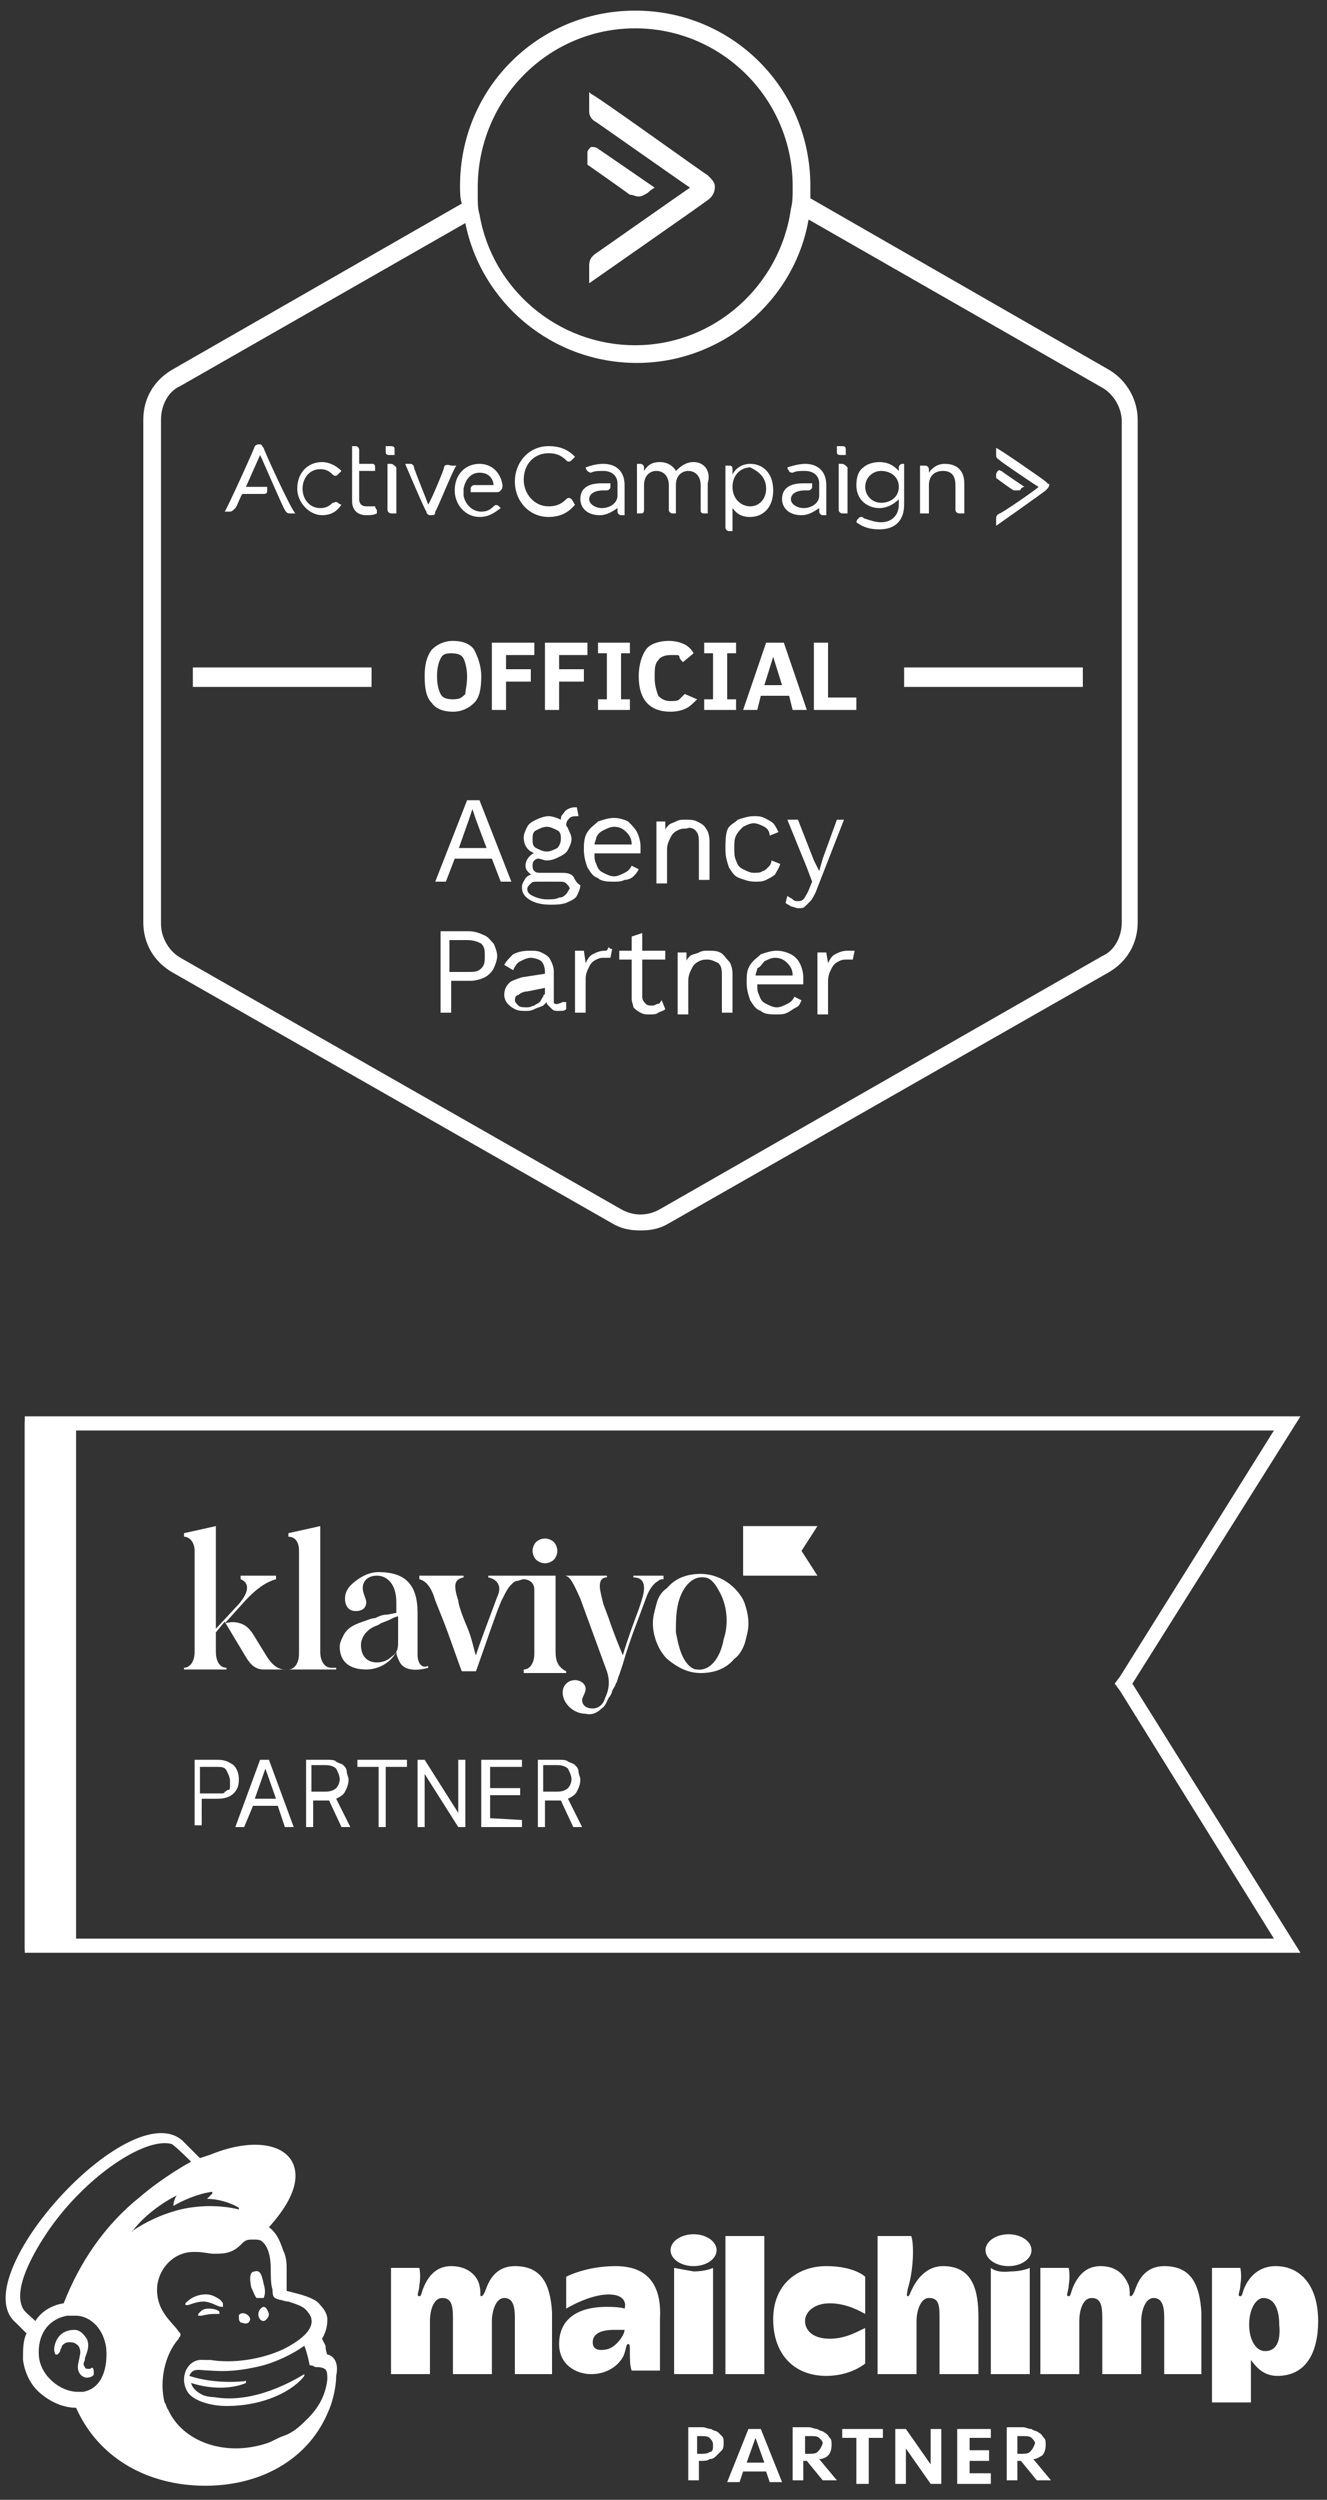
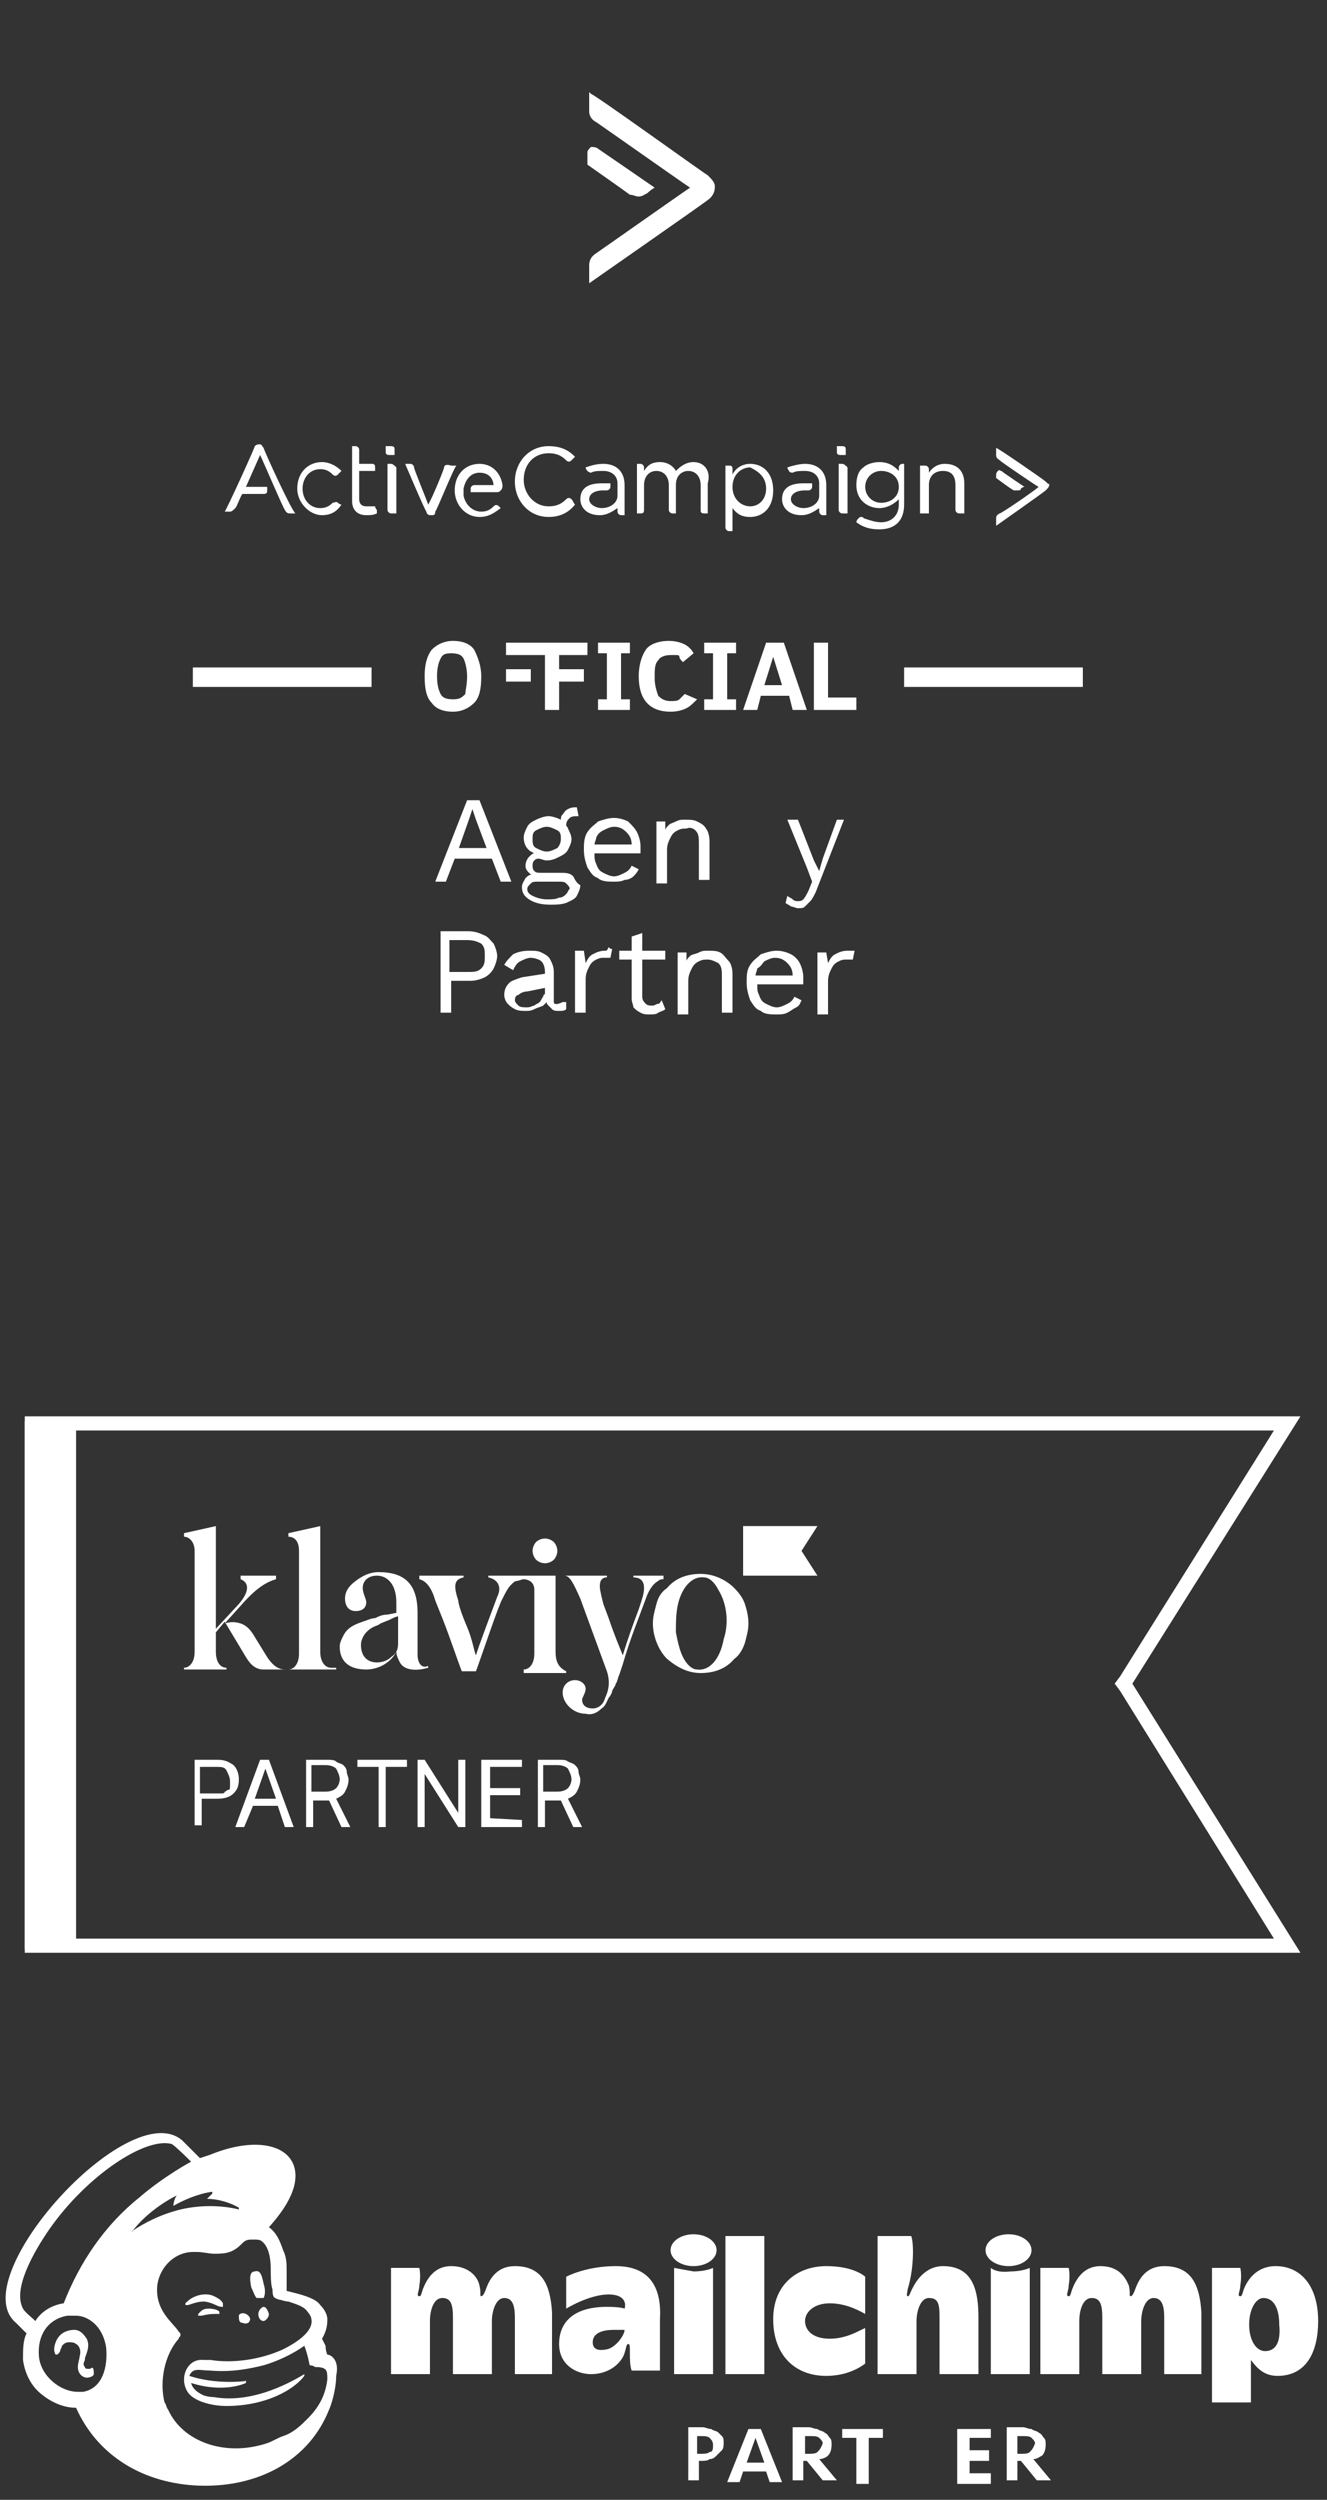
<svg xmlns="http://www.w3.org/2000/svg" version="1.1" id="Lag_1" x="0px" y="0px" viewBox="0 0 75 141.2" style="enable-background:new 0 0 75 141.2;" xml:space="preserve">
  <rect x="0" y="0" width="75" height="141.2" fill="#333333" stroke="none" />
  <style type="text/css">
	.st0{fill:#FFFFFF;}
</style>
  <g>
    <path class="st0" d="M14.5,129.8c0.1,0,0.3,0,0.4,0c0.1-0.2,0.1-0.5,0-0.8c-0.1-0.5-0.2-0.8-0.5-0.7c-0.3,0-0.3,0.4-0.2,0.9   C14.3,129.4,14.4,129.7,14.5,129.8z" />
    <path class="st0" d="M12.2,130.2c0.2,0.1,0.3,0.1,0.4,0.1c0,0,0-0.1,0-0.2c-0.1-0.2-0.3-0.3-0.5-0.4c-0.4-0.2-1-0.1-1.4,0.2   c-0.1,0.1-0.3,0.2-0.2,0.3c0,0,0,0,0.1,0c0.1,0,0.5-0.2,0.9-0.2C11.7,130,12,130.1,12.2,130.2z" />
    <path class="st0" d="M11.8,130.4c-0.3,0-0.4,0.1-0.5,0.2c-0.1,0.1-0.1,0.1-0.1,0.2l0,0l0,0c0.1,0,0.2,0,0.2,0   c0.4-0.1,0.6-0.1,0.8-0.1c0.1,0,0.2,0,0.2,0c0,0,0,0,0-0.1C12.4,130.5,12.1,130.4,11.8,130.4z" />
    <path class="st0" d="M13.7,131.2c0.2,0.1,0.4,0,0.4-0.1c0.1-0.1,0-0.3-0.2-0.4c-0.2-0.1-0.4,0-0.4,0.1   C13.5,131,13.5,131.2,13.7,131.2z" />
    <path class="st0" d="M14.9,130.3c-0.1,0-0.3,0.2-0.3,0.4c0,0.2,0.1,0.4,0.3,0.4c0.1,0,0.3-0.2,0.3-0.4   C15.1,130.4,15,130.3,14.9,130.3z" />
    <path class="st0" d="M5.1,133.8c0,0-0.1,0-0.1,0c-0.1,0-0.2,0-0.2-0.1c-0.1-0.1-0.1-0.2,0-0.4l0-0.1c0.1-0.3,0.3-0.7,0.1-1.1   c-0.2-0.3-0.4-0.5-0.7-0.5c-0.3,0-0.6,0.1-0.8,0.3c-0.3,0.3-0.4,0.8-0.3,1c0,0.1,0.1,0.1,0.1,0.1c0,0,0.1,0,0.2-0.2l0,0   c0-0.1,0.1-0.2,0.1-0.3c0.1-0.1,0.2-0.2,0.4-0.2c0.1,0,0.3,0,0.4,0.1c0.2,0.1,0.3,0.4,0.2,0.7c0,0.1-0.1,0.4-0.1,0.6   c0,0.4,0.3,0.6,0.5,0.6c0.2,0,0.4-0.1,0.4-0.2c0,0,0-0.1,0-0.1C5.3,133.7,5.2,133.7,5.1,133.8z" />
    <path class="st0" d="M18.5,133c0,0-0.1-0.2-0.1-0.5l-0.2-0.4c0.3-0.5,0.3-0.9,0.3-1.1c0-0.3-0.2-0.6-0.4-0.8   c-0.2-0.3-0.7-0.5-1.5-0.7l-0.4-0.1c0,0,0-0.9,0-1.2c0-0.3,0-0.7-0.2-1.1c-0.2-0.6-0.4-1-0.8-1.3c0.9-1,1.5-2,1.5-2.9   c0-1.7-2.1-2.3-4.8-1.2l-0.6,0.2c0,0-1-1-1-1c-3-2.6-12.4,7.8-9.4,10.3l0.6,0.6c-0.2,0.4-0.2,0.9-0.2,1.5c0.1,0.7,0.4,1.4,1,1.9   c0.6,0.5,1.3,0.8,2,0.8c1.2,2.7,3.8,4.3,7,4.4c3.4,0.1,6.2-1.5,7.3-4.3c0.1-0.2,0.4-1.1,0.4-1.9C19.2,133.3,18.7,133,18.5,133z    M4.7,135.1c-0.1,0-0.2,0-0.3,0c-1,0-2.1-0.9-2.2-2c-0.1-1.2,0.5-2.1,1.6-2.3c0.1,0,0.3,0,0.5,0c0.6,0,1.5,0.5,1.7,1.8   C6.1,133.7,5.8,134.9,4.7,135.1z M3.6,130.1c-0.7,0.1-1.3,0.5-1.6,1c-0.2-0.2-0.6-0.5-0.7-0.7c-0.6-1.1,0.6-3.2,1.5-4.5   c2.1-3,5.4-5.2,6.9-4.8c0.2,0.1,1.1,1,1.1,1s-1.5,0.8-2.9,2C5.9,125.7,4.5,127.8,3.6,130.1z M7.5,126c0.7-0.9,1.7-1.6,2.5-2   c0,0,0.1,0,0,0c-0.1,0.1-0.2,0.4-0.2,0.6c0,0,0,0,0,0c0.5-0.3,1.4-0.7,2.2-0.8c0,0,0,0,0,0.1c-0.1,0.1-0.2,0.2-0.3,0.3c0,0,0,0,0,0   c0.6,0,1.3,0.2,1.8,0.5c0,0,0,0.1,0,0.1c-0.8-0.2-2-0.3-3.3,0C9,125.1,8.1,125.6,7.5,126C7.5,126.1,7.4,126,7.5,126z M18.5,134.4   c-0.1,0.9-0.5,1.6-1.1,2.2c-0.4,0.4-0.8,0.8-1.4,1c-0.3,0.1-0.6,0.3-0.9,0.4c-2.4,0.8-4.8-0.1-5.6-1.9c-0.1-0.1-0.1-0.3-0.2-0.4   c-0.3-1.2,0-2.7,0.8-3.6c0-0.1,0.1-0.1,0.1-0.2c0-0.1,0-0.1-0.1-0.2c-0.3-0.5-1.4-1.2-1.2-2.7c0.2-1.1,1.1-1.8,2-1.8l0.2,0   c0.4,0,0.7,0.1,1,0.1c0.5,0,1,0,1.5-0.5c0.2-0.2,0.3-0.3,0.6-0.3c0,0,0.1,0,0.2,0c0.1,0,0.3,0,0.4,0.1c0.4,0.3,0.5,1,0.5,1.5   c0,0.3,0,1,0.1,1.2c0,0.5,0.1,0.5,0.4,0.6c0.1,0,0.3,0.1,0.5,0.1c0.6,0.2,0.9,0.3,1.1,0.6c0.1,0.1,0.2,0.3,0.2,0.4   c0.1,0.5-0.4,1.1-1.6,1.7c-1.3,0.6-2.9,0.8-4.1,0.6l-0.4,0c-0.9-0.1-1.4,1-0.9,1.8c0.3,0.5,1.3,0.8,2.2,0.8c2.2,0,3.8-0.9,4.4-1.7   l0-0.1c0,0,0-0.1,0,0c-0.5,0.3-2.8,1.7-5.1,1.3c0,0-0.3,0-0.6-0.1c-0.2-0.1-0.6-0.3-0.7-0.7c1.9,0.6,3.1,0,3.1,0c0,0,0,0,0-0.1   s0,0-0.1,0c0,0-1.6,0.2-3.1-0.3c0.2-0.5,0.6-0.3,1.2-0.3c1.2,0.1,2.2-0.1,3-0.3c0.7-0.2,1.6-0.6,2.3-1.1c0.2,0.5,0.3,1.1,0.3,1.1   s0.2,0,0.3,0.1C18.5,133.7,18.5,133.9,18.5,134.4z" />
    <path class="st0" d="M72.1,128c-1.1,0-1.6,0.8-1.8,1.3c-0.1,0.3-0.1,0.4-0.2,0.4c-0.2,0,0-0.3,0-0.6c0.1-0.6,0-1,0-1h-1.6v7.6h2.2   v-2.4c0.3,0.4,0.7,0.9,1.5,0.9c1.6,0,2.3-1.3,2.3-3.1C74.5,129.1,73.5,128,72.1,128z M71.5,132.8c-0.5,0-0.9-0.6-0.9-1.5   c0-0.9,0.4-1.5,0.8-1.5c0.6,0,0.9,0.6,0.9,1.5C72.4,132.3,72.1,132.8,71.5,132.8z" />
    <path class="st0" d="M56,128.1v6h2.2v-6c0,0-0.4,0.2-1.1,0.2C56.3,128.4,56,128.1,56,128.1z" />
    <rect x="41" y="126.3" class="st0" width="2.2" height="7.8" />
    <path class="st0" d="M51.8,131.1c0-0.5,0.2-1.3,0.7-1.3c0.5,0,0.6,0.3,0.6,1v3.3h2.2v-3.2c0-1.5-0.3-2.9-2-2.9   c-1.2,0-1.7,1.2-1.8,1.4s-0.1,0.3-0.2,0.3c-0.1,0,0-0.3,0-0.4c0.1-0.3,0.3-1.1,0.3-2.1c0-0.7-0.1-0.9-0.1-0.9h-1.9v7.8h2.2   L51.8,131.1L51.8,131.1z" />
    <path class="st0" d="M48.9,133.5v-2c-0.3,0.1-1,0.6-2,0.6c-1,0-1.4-0.5-1.4-1c0-0.5,0.5-1,1.4-1c1,0,1.8,0.5,2,0.6v-2.1   c0,0-0.6-0.6-2.2-0.6c-1.6,0-3,1-3,3s1.2,3.2,3,3.2C48.1,134.2,48.9,133.5,48.9,133.5z" />
    <path class="st0" d="M29.1,128c-1,0-1.4,0.7-1.6,1.2c-0.1,0.3-0.2,0.5-0.3,0.5c-0.1,0,0-0.2-0.1-0.6c-0.1-0.5-0.6-1.1-1.6-1.1   c-1,0-1.4,0.8-1.6,1.3c-0.1,0.3-0.1,0.4-0.2,0.4c-0.2,0,0-0.3,0-0.6c0.1-0.6,0-1,0-1h-1.6v6h2.2v-3c0-0.6,0.2-1.3,0.7-1.3   c0.5,0,0.6,0.4,0.6,1.1v3.2h2.2v-3c0-0.5,0.2-1.3,0.7-1.3c0.5,0,0.6,0.5,0.6,1.1v3.2h2.1v-3.5C31.1,129,30.6,128,29.1,128z" />
    <path class="st0" d="M34.8,128c-1.7,0-2.8,0.6-2.8,0.6v1.8c0,0,1.3-0.8,2.4-0.8c0.9,0,1,0.5,0.9,0.8c0,0-0.2-0.1-1-0.1   c-1.8,0-2.7,0.8-2.7,2.1c0,1.2,1,1.7,1.8,1.7c1.2,0,1.8-0.8,1.9-1.2c0.1-0.3,0.1-0.5,0.2-0.5c0.1,0,0.1,0.1,0.1,0.4   c0,0.5,0,0.8,0.1,1.1h1.6v-2.9C37.4,129.3,36.8,128,34.8,128z M34.3,132.7c-0.5,0.1-0.8,0-0.8-0.4c0-0.5,0.5-0.7,1.2-0.7   c0.3,0,0.6,0,0.6,0C35.3,131.9,34.8,132.6,34.3,132.7z" />
    <path class="st0" d="M65.8,128c-1,0-1.4,0.7-1.6,1.2c-0.1,0.3-0.2,0.5-0.3,0.5c-0.1,0,0-0.2-0.1-0.6c-0.2-0.5-0.6-1.1-1.6-1.1   s-1.4,0.8-1.6,1.3c-0.1,0.3-0.1,0.4-0.2,0.4c-0.2,0,0-0.3,0-0.6c0.1-0.6,0-1,0-1h-1.6v6H61v-3c0-0.6,0.2-1.3,0.7-1.3   c0.5,0,0.6,0.4,0.6,1.1v3.2h2.2v-3c0-0.5,0.2-1.3,0.7-1.3c0.5,0,0.6,0.5,0.6,1.1v3.2h2.1v-3.5C67.8,129,67.3,128,65.8,128z" />
    <ellipse class="st0" cx="57" cy="127.1" rx="1.3" ry="0.9" />
    <path class="st0" d="M40.3,128.1c0,0-0.4,0.2-1.1,0.2l-1.1-0.2v6h2.2V128.1z" />
    <ellipse class="st0" cx="39.2" cy="127.1" rx="1.3" ry="0.9" />
    <path class="st0" d="M40.6,137.4c-0.1-0.1-0.3-0.1-0.4-0.2c-0.2,0-0.3-0.1-0.5-0.1h-0.8v3h0.6v-1.1h0.1c0.2,0,0.4,0,0.5-0.1   c0.2,0,0.3-0.1,0.4-0.2c0.1-0.1,0.2-0.2,0.3-0.3c0.1-0.1,0.1-0.3,0.1-0.4c0-0.2,0-0.3-0.1-0.4C40.8,137.6,40.7,137.5,40.6,137.4z    M40.1,138.5c-0.1,0.1-0.3,0.1-0.5,0.1h-0.2v-1h0.2c0.2,0,0.4,0,0.5,0.1c0.1,0.1,0.2,0.2,0.2,0.4C40.3,138.3,40.3,138.5,40.1,138.5   z" />
    <path class="st0" d="M42.3,137.2l-1.2,3h0.7l0.2-0.6h1.3l0.2,0.6h0.7l-1.2-3H42.3z M42.2,139.1l0.5-1.4l0.5,1.4H42.2z" />
    <path class="st0" d="M46.8,138.7c0.1-0.1,0.2-0.3,0.2-0.6c0-0.2,0-0.3-0.1-0.4c-0.1-0.1-0.1-0.2-0.3-0.3c-0.1-0.1-0.3-0.1-0.4-0.2   c-0.2,0-0.3-0.1-0.5-0.1h-0.9v3h0.6v-1.1h0.2l0.9,1.1h0.8l-1-1.2C46.5,138.9,46.7,138.8,46.8,138.7z M46.2,138.5   c-0.1,0.1-0.3,0.1-0.5,0.1h-0.2v-1h0.3c0.2,0,0.4,0,0.5,0.1c0.1,0.1,0.2,0.2,0.2,0.3C46.4,138.3,46.3,138.4,46.2,138.5z" />
    <polygon class="st0" points="47.6,137.7 48.4,137.7 48.4,140.3 49.1,140.3 49.1,137.7 49.9,137.7 49.9,137.2 47.6,137.2  " />
-     <polygon class="st0" points="52.6,139.2 51.2,137.2 50.6,137.2 50.6,140.3 51.2,140.3 51.2,138.3 52.6,140.3 53.2,140.3    53.2,137.2 52.6,137.2  " />
    <polygon class="st0" points="54.8,139 55.9,139 55.9,138.4 54.8,138.4 54.8,137.7 56,137.7 56,137.2 54.1,137.2 54.1,140.3    56,140.3 56,139.7 54.8,139.7  " />
    <path class="st0" d="M58.9,138.7c0.1-0.1,0.2-0.3,0.2-0.6c0-0.2,0-0.3-0.1-0.4c-0.1-0.1-0.1-0.2-0.3-0.3c-0.1-0.1-0.3-0.1-0.4-0.2   c-0.2,0-0.3-0.1-0.5-0.1h-0.9v3h0.6v-1.1h0.2l0.9,1.1h0.8l-1-1.2C58.6,138.9,58.7,138.8,58.9,138.7z M58.2,138.5   c-0.1,0.1-0.3,0.1-0.5,0.1h-0.2v-1h0.3c0.2,0,0.4,0,0.5,0.1c0.1,0.1,0.2,0.2,0.2,0.3C58.4,138.3,58.3,138.4,58.2,138.5z" />
  </g>
  <g>
    <g id="white_00000034787988009878706100000003766699761807091898_">
      <g id="white_00000078729050780312513640000008269956923972414911_">
        <path class="st0" d="M47.6,25.2h-0.3v0.3c0,0.1,0,0.2,0.2,0.2h0.3v-0.3C47.8,25.3,47.8,25.2,47.6,25.2z" />
        <path class="st0" d="M47.6,26.2h-0.2v2.6c0,0.1,0.1,0.2,0.2,0.2l0,0h0.3v-2.6C47.8,26.3,47.7,26.2,47.6,26.2z" />
        <path class="st0" d="M32.3,28.2c-0.1-0.1-0.2-0.1-0.3,0c-0.3,0.3-0.6,0.4-1,0.4c-0.8,0-1.4-0.7-1.4-1.5c0-0.9,0.6-1.5,1.4-1.5     c0.4,0,0.7,0.1,1,0.4c0.1,0.1,0.2,0.1,0.3,0c0.1-0.1,0.2-0.2,0.2-0.2l0,0l0,0c-0.3-0.3-0.7-0.6-1.5-0.6c-1.1,0-1.9,0.9-1.9,2     s0.8,2,1.9,2c0.6,0,1.1-0.2,1.5-0.7v0v0C32.4,28.4,32.4,28.3,32.3,28.2z" />
        <path class="st0" d="M39.2,26.1c-0.4,0-0.7,0.2-1,0.5c-0.1-0.2-0.4-0.5-0.9-0.5c-0.5,0-0.7,0.2-0.9,0.5v-0.2     c0-0.1-0.1-0.2-0.2-0.2H36V29h0.2c0.1,0,0.2,0,0.2-0.2v-1.4c0-0.5,0.3-0.8,0.7-0.8c0.4,0,0.7,0.3,0.7,0.8v1.4     c0,0.1,0.1,0.2,0.2,0.2h0.2v-1.6c0-0.6,0.4-0.8,0.7-0.8c0.4,0,0.7,0.3,0.7,0.8v1.4c0,0.1,0,0.2,0.2,0.2h0.2v-1.7     C40.2,26.6,39.8,26.1,39.2,26.1z" />
        <path class="st0" d="M42.4,26.2c-0.4,0-0.8,0.2-1,0.6v-0.3c0-0.2-0.1-0.2-0.2-0.2h-0.2v3.5c0,0.1,0.1,0.2,0.2,0.2h0.2v-1.3     c0.3,0.4,0.6,0.5,1,0.5c0.7,0,1.3-0.5,1.3-1.5S43.1,26.2,42.4,26.2z M43.3,27.6c0,0.6-0.4,1-0.9,1c-0.5,0-1-0.4-1-1.1     c0-0.7,0.5-1.1,1-1.1C42.8,26.6,43.3,26.9,43.3,27.6z" />
        <path class="st0" d="M50.8,26.4v0.2c-0.2-0.2-0.5-0.5-1.1-0.5c-0.3,0-0.7,0.1-0.9,0.3c-0.3,0.2-0.4,0.6-0.4,1     c0,0.9,0.7,1.3,1.3,1.3c0.4,0,0.8-0.2,1.1-0.5v0.3c0,0.6-0.4,1-1,1c-0.3,0-0.6-0.1-0.9-0.2c-0.1,0-0.1-0.1-0.2-0.1     c-0.1,0-0.1,0-0.2,0.1c-0.1,0.1-0.1,0.2-0.1,0.2v0h0c0.4,0.3,0.8,0.4,1.3,0.4c0.9,0,1.4-0.5,1.4-1.4v-2.3H51     C50.9,26.2,50.8,26.3,50.8,26.4z M50.8,27.5c0,0.6-0.5,0.9-1,0.9c-0.5,0-0.9-0.4-0.9-0.9c0-0.5,0.4-0.9,0.9-0.9     C50.3,26.6,50.8,26.9,50.8,27.5z" />
        <path class="st0" d="M53.4,26.2c-0.4,0-0.7,0.2-0.9,0.5v-0.2c0-0.1-0.1-0.2-0.2-0.2H52V29h0.5v-1.6c0-0.5,0.3-0.8,0.8-0.8     s0.7,0.3,0.7,0.8v1.4c0,0.1,0.1,0.2,0.2,0.2h0.3v-1.7C54.5,26.6,54.1,26.2,53.4,26.2z" />
        <path class="st0" d="M45.5,26.2c-0.3,0-0.7,0.1-1,0.2h0v0c0,0,0,0.1,0.1,0.2c0,0.1,0.2,0.1,0.2,0.1c0.2-0.1,0.4-0.1,0.7-0.1     c0.5,0,0.8,0.3,0.8,0.7v0.7c0,0.4-0.4,0.7-0.9,0.7c-0.3,0-0.7-0.2-0.7-0.5c0-0.3,0.3-0.5,0.8-0.5h0.2c0.1,0,0.2-0.1,0.2-0.2v-0.2     h-0.5c-0.8,0-1.2,0.3-1.2,0.9c0,0.4,0.3,0.9,1.1,0.9c0.4,0,0.7-0.2,1-0.4v0.2c0,0.1,0.1,0.2,0.2,0.2h0.2v-1.7     C46.7,26.6,46.2,26.2,45.5,26.2z" />
        <path class="st0" d="M34.1,26.2c-0.4,0-0.7,0.1-1,0.2l0,0v0c0,0,0,0.1,0.1,0.2s0.2,0.1,0.2,0.1c0.2-0.1,0.4-0.1,0.7-0.1     c0.5,0,0.8,0.3,0.8,0.7V28c0,0.4-0.4,0.7-0.9,0.7c-0.3,0-0.7-0.2-0.7-0.5c0-0.3,0.3-0.5,0.8-0.5h0.2c0.1,0,0.2-0.1,0.2-0.2v-0.2     H34c-0.8,0-1.2,0.3-1.2,0.9c0,0.4,0.3,0.9,1.1,0.9c0.4,0,0.7-0.2,1-0.4v0.2c0,0.1,0.1,0.2,0.2,0.2h0.2v-1.7     C35.3,26.6,34.8,26.2,34.1,26.2z" />
        <path class="st0" d="M59.1,27.2c-0.1-0.1-2.7-1.9-2.8-1.9l0,0v0.4c0,0.2,0.1,0.2,0.2,0.3h0c0.1,0.1,2,1.4,2.2,1.5     c-0.2,0.2-2.1,1.5-2.2,1.5c-0.2,0.1-0.2,0.2-0.2,0.3v0.4c0,0,2.7-1.9,2.8-2l0,0c0.1-0.1,0.2-0.2,0.2-0.3v-0.1     C59.3,27.4,59.2,27.3,59.1,27.2z" />
        <path class="st0" d="M57.5,27.7c0.1,0,0.2,0,0.2-0.1c0.1-0.1,0.2-0.1,0.2-0.1l0,0l0,0c0,0-1.2-0.8-1.3-0.9c-0.1,0-0.1-0.1-0.2,0     c0,0-0.1,0.1-0.1,0.2V27l0,0c0,0,0.8,0.6,1,0.7C57.4,27.7,57.4,27.7,57.5,27.7z" />
        <path class="st0" d="M19.1,28.4c-0.1-0.1-0.2,0-0.3,0c-0.2,0.2-0.4,0.3-0.7,0.3c-0.6,0-1-0.5-1-1.1c0-0.6,0.4-1.1,1-1.1     c0.3,0,0.5,0.1,0.7,0.3c0.1,0.1,0.2,0.1,0.3,0c0.1-0.1,0.2-0.2,0.2-0.2l0,0l0,0c-0.3-0.3-0.7-0.5-1.1-0.5c-0.8,0-1.4,0.6-1.4,1.5     c0,0.8,0.7,1.5,1.4,1.5c0.6,0,0.9-0.3,1.1-0.6h0l0,0C19.3,28.5,19.2,28.5,19.1,28.4z" />
        <path class="st0" d="M22.1,25.2h-0.3v0.3c0,0.1,0,0.2,0.2,0.2h0.3v-0.3C22.3,25.3,22.3,25.2,22.1,25.2z" />
        <path class="st0" d="M22.1,26.2h-0.2v2.6c0,0.1,0.1,0.2,0.2,0.2l0,0h0.3v-2.6C22.3,26.3,22.2,26.2,22.1,26.2z" />
        <path class="st0" d="M25.1,26.4c0,0.1-0.7,1.8-0.9,2.1c-0.1-0.3-0.8-2-0.8-2.1c0-0.1-0.1-0.2-0.2-0.2h-0.3l0,0     c0,0,1.1,2.6,1.2,2.7c0,0.1,0.1,0.2,0.2,0.2h0.1c0.1,0,0.2,0,0.2-0.2c0.1-0.1,1.1-2.6,1.2-2.6l0,0h-0.3     C25.2,26.2,25.1,26.3,25.1,26.4z" />
        <path class="st0" d="M27.9,27.4h-1.1c-0.1,0-0.2,0.1-0.2,0.2v0.2h0c0.5,0,1.1,0,1.4,0c0.2,0,0.2,0,0.3-0.1     c0.1-0.1,0.1-0.2,0.1-0.3c-0.1-0.7-0.6-1.2-1.3-1.2c-0.8,0-1.4,0.6-1.4,1.5c0,0.8,0.6,1.5,1.4,1.5c0.5,0,0.8-0.2,1.2-0.5l0,0l0,0     c0,0-0.1-0.1-0.1-0.1c-0.1-0.1-0.2-0.1-0.3,0c-0.2,0.2-0.4,0.3-0.7,0.3c-0.5,0-0.9-0.4-1-0.9c0,0,0-0.1,0-0.2c0-0.1,0-0.2,0-0.2     c0.1-0.5,0.4-0.9,0.9-0.9c0.5,0,0.8,0.3,0.8,0.8C28,27.3,28,27.4,27.9,27.4C27.9,27.4,27.9,27.4,27.9,27.4z" />
        <path class="st0" d="M14.9,25.3L14.9,25.3c-0.1-0.1-0.1-0.2-0.2-0.2h-0.1c-0.1,0-0.2,0.1-0.2,0.1c0,0.1-1.6,3.6-1.7,3.7l0,0H13     c0.1,0,0.2-0.1,0.3-0.2c0.1-0.1,0.3-0.7,0.4-0.8h1.2c0.2,0,0.2-0.1,0.2-0.2v-0.2h-1.2l0.8-1.8c0.2,0.4,1.3,3,1.4,3.1     c0.1,0.2,0.2,0.2,0.3,0.2h0.3l0,0C16.5,28.9,14.9,25.4,14.9,25.3z" />
        <path class="st0" d="M21.2,28.6c0,0-0.1,0-0.2,0c-0.1,0-0.2,0-0.3,0c-0.3,0-0.4-0.2-0.4-0.4v-1.6h0.9v-0.2c0-0.2-0.1-0.2-0.2-0.2     h-0.7v-0.8c0-0.1-0.1-0.2-0.2-0.2h-0.2v3.1c0,0.5,0.3,0.8,0.8,0.8c0.2,0,0.4,0,0.6-0.1l0,0l0,0c0,0,0-0.1,0-0.2     C21.2,28.7,21.2,28.6,21.2,28.6z" />
      </g>
    </g>
    <g>
-       <path class="st0" d="M62.7,20.9l-16.9-9.7c0-0.2,0-0.5,0-0.7c0-5.5-4.4-9.9-9.9-9.9s-9.9,4.4-9.9,9.9c0,0.3,0,0.7,0.1,1L9.7,20.9    c-1,0.6-1.6,1.6-1.6,2.8v28.4c0,1.2,0.6,2.2,1.6,2.8l24.9,14.2c0.5,0.3,1,0.4,1.6,0.4c0.6,0,1.1-0.1,1.6-0.4l24.9-14.2    c1-0.6,1.6-1.6,1.6-2.8V23.7C64.3,22.6,63.7,21.5,62.7,20.9z M35.9,1.6c4.9,0,8.9,4,8.9,8.9c0,0.1,0,0.1,0,0.2    c0,0.4,0,0.7-0.1,1.1c-0.6,4.3-4.3,7.7-8.8,7.7c-4.4,0-8.1-3.2-8.8-7.4c-0.1-0.3-0.1-0.7-0.1-1c0-0.2,0-0.3,0-0.5    C27,5.6,31,1.6,35.9,1.6z M63.4,52.1c0,0.8-0.4,1.6-1.1,1.9L37.3,68.3c-0.7,0.4-1.5,0.4-2.2,0L10.2,54.1c-0.7-0.4-1.1-1.2-1.1-1.9    V23.7c0-0.8,0.4-1.6,1.1-1.9l16.1-9.2c0.9,4.5,4.9,7.9,9.7,7.9c4.8,0,8.9-3.5,9.7-8.1l16.6,9.5c0.7,0.4,1.1,1.2,1.1,1.9L63.4,52.1    L63.4,52.1z" />
-     </g>
+       </g>
    <g>
      <rect x="10.9" y="37.7" class="st0" width="10.1" height="1.1" />
      <rect x="51.1" y="37.7" class="st0" width="10.1" height="1.1" />
      <g>
        <path class="st0" d="M27.2,38.2c0,0.7-0.1,1.2-0.4,1.5s-0.7,0.5-1.2,0.5c-0.6,0-1-0.2-1.2-0.5c-0.3-0.3-0.4-0.8-0.4-1.5     c0-0.6,0.1-1.1,0.4-1.5c0.3-0.3,0.7-0.5,1.2-0.5c0.6,0,1,0.2,1.2,0.5C27,37.1,27.2,37.6,27.2,38.2z M26.4,38.2     c0-0.4-0.1-0.8-0.2-1c-0.1-0.2-0.3-0.3-0.7-0.3S25,37,24.9,37.2c-0.1,0.2-0.2,0.5-0.2,1s0.1,0.8,0.2,1c0.1,0.2,0.3,0.3,0.7,0.3     s0.5-0.1,0.7-0.3C26.3,39,26.4,38.7,26.4,38.2z" />
-         <path class="st0" d="M28.6,37v0.8H30v0.7h-1.4v1.6h-0.8v-3.8h2.4V37L28.6,37L28.6,37z" />
+         <path class="st0" d="M28.6,37v0.8H30v0.7h-1.4v1.6v-3.8h2.4V37L28.6,37L28.6,37z" />
        <path class="st0" d="M31.6,37v0.8H33v0.7h-1.4v1.6h-0.8v-3.8h2.4V37L31.6,37L31.6,37z" />
        <path class="st0" d="M35.6,40.1h-1.8v-0.6h0.5v-2.6h-0.5v-0.6h1.8v0.6h-0.5v2.6h0.5V40.1z" />
        <path class="st0" d="M39.4,39.5c-0.2,0.2-0.4,0.4-0.6,0.5c-0.2,0.1-0.5,0.2-0.9,0.2c-1.2,0-1.8-0.7-1.8-2c0-0.7,0.2-1.2,0.4-1.5     s0.7-0.5,1.3-0.5c0.4,0,0.7,0.1,0.9,0.2c0.2,0.1,0.4,0.3,0.5,0.5l-0.6,0.5c-0.1-0.1-0.2-0.2-0.2-0.3C38.4,37,38.3,37,38.2,37     s-0.2,0-0.3,0c-0.3,0-0.6,0.1-0.7,0.3c-0.2,0.2-0.2,0.5-0.2,1c0,0.4,0.1,0.7,0.2,1c0.2,0.2,0.4,0.3,0.7,0.3c0.2,0,0.4,0,0.5-0.1     c0.1-0.1,0.2-0.2,0.3-0.3L39.4,39.5z" />
        <path class="st0" d="M41.6,40.1h-1.8v-0.6h0.5v-2.6h-0.5v-0.6h1.8v0.6h-0.5v2.6h0.5V40.1z" />
        <path class="st0" d="M42,40.1l1.3-3.8h1l1.3,3.8h-0.8l-0.2-0.8H43l-0.2,0.8H42z M43.2,38.7h1l-0.5-1.6L43.2,38.7z" />
        <path class="st0" d="M46,40.1v-3.8h0.8v3.1h1.6v0.7H46z" />
      </g>
    </g>
    <g>
      <path class="st0" d="M27.1,45.2h-0.7l-1.8,4.6h0.6l0.5-1.3h2.1l0.5,1.3h0.6L27.1,45.2z M25.9,48l0.6-1.7l0.2-0.6h0l0.2,0.6    l0.6,1.6H25.9z" />
      <path class="st0" d="M32.4,49.5c-0.2-0.2-0.4-0.2-0.8-0.2h-1c-0.2,0-0.3,0-0.4-0.1c-0.1-0.1-0.1-0.2-0.1-0.3c0-0.1,0-0.2,0.1-0.3    c0.1-0.1,0.2-0.1,0.2-0.1c0.2,0,0.3,0.1,0.5,0.1c0.3,0,0.5-0.1,0.7-0.2c0.2-0.1,0.4-0.2,0.5-0.4c0.1-0.2,0.2-0.4,0.2-0.6    c0-0.2-0.1-0.4-0.2-0.6c0-0.1-0.1-0.1-0.1-0.2c0-0.2,0.1-0.3,0.2-0.4c0.1-0.1,0.3-0.1,0.5-0.1h0h0l-0.1-0.5h0h0    c-0.2,0-0.3,0-0.5,0.1c-0.2,0.1-0.2,0.2-0.3,0.3c-0.1,0.1-0.1,0.2-0.1,0.3c0,0,0,0,0,0c-0.2-0.1-0.5-0.2-0.7-0.2s-0.5,0.1-0.7,0.2    c-0.2,0.1-0.4,0.2-0.5,0.4c-0.1,0.2-0.2,0.4-0.2,0.6c0,0.3,0.1,0.6,0.4,0.8c0.1,0,0.1,0.1,0.2,0.1c-0.1,0-0.2,0.1-0.3,0.2    c-0.1,0.1-0.2,0.3-0.2,0.5s0.1,0.3,0.2,0.4c0.1,0.1,0.1,0.1,0.2,0.1c-0.2,0-0.3,0.1-0.4,0.2c-0.1,0.2-0.2,0.3-0.2,0.5    c0,0.3,0.1,0.5,0.4,0.7c0.3,0.2,0.7,0.3,1.2,0.3c0.3,0,0.6,0,0.9-0.1c0.2-0.1,0.5-0.2,0.6-0.4s0.2-0.4,0.2-0.6    C32.6,49.9,32.5,49.7,32.4,49.5z M30.3,46.9c0.2-0.1,0.4-0.2,0.6-0.2c0.2,0,0.4,0.1,0.6,0.2c0.2,0.1,0.2,0.3,0.2,0.5    c0,0.2-0.1,0.4-0.2,0.5c-0.2,0.1-0.4,0.2-0.6,0.2s-0.4-0.1-0.6-0.2c-0.2-0.1-0.2-0.3-0.2-0.5S30.1,47,30.3,46.9z M32,50.5    c-0.1,0.1-0.2,0.2-0.4,0.2c-0.2,0.1-0.4,0.1-0.7,0.1c-0.3,0-0.6-0.1-0.8-0.2c-0.2-0.1-0.3-0.2-0.3-0.4c0-0.1,0.1-0.2,0.2-0.3    c0.1-0.1,0.2-0.1,0.4-0.1h1.1c0.3,0,0.4,0,0.5,0.1c0.1,0.1,0.2,0.2,0.2,0.3C32.1,50.3,32.1,50.4,32,50.5z" />
      <path class="st0" d="M35.8,49.5c0.1-0.1,0.2-0.2,0.3-0.4l-0.4-0.2c-0.1,0.2-0.2,0.3-0.4,0.4c-0.2,0.1-0.4,0.2-0.6,0.2    c-0.2,0-0.4-0.1-0.6-0.2c-0.2-0.1-0.3-0.2-0.4-0.5c-0.1-0.2-0.1-0.3-0.1-0.6h2.6c0-0.1,0-0.1,0-0.2c0-0.1,0-0.1,0-0.2    c0-0.3-0.1-0.6-0.2-0.8c-0.1-0.2-0.3-0.4-0.5-0.6c-0.2-0.1-0.5-0.2-0.8-0.2c-0.3,0-0.6,0.1-0.9,0.2c-0.2,0.2-0.4,0.3-0.6,0.6    C33,47.3,33,47.7,33,48c0,0.4,0.1,0.7,0.2,1c0.2,0.3,0.3,0.5,0.6,0.6c0.2,0.2,0.6,0.2,0.9,0.2c0.2,0,0.4,0,0.6-0.1    C35.5,49.7,35.7,49.6,35.8,49.5z M34.1,46.9c0.2-0.1,0.4-0.2,0.6-0.2c0.3,0,0.5,0.1,0.7,0.3c0.2,0.2,0.3,0.4,0.3,0.7h-2.1    c0-0.1,0.1-0.3,0.1-0.4C33.8,47.1,33.9,47,34.1,46.9z" />
      <path class="st0" d="M39.3,46.9c0.2,0.2,0.2,0.4,0.2,0.8v2h0.6v-2.2c0-0.3-0.1-0.6-0.2-0.7c-0.1-0.2-0.3-0.3-0.5-0.4    c-0.2-0.1-0.4-0.1-0.7-0.1c-0.2,0-0.3,0-0.5,0.1s-0.3,0.1-0.4,0.2c-0.1,0.1-0.2,0.2-0.2,0.3l0-0.5h-0.5v3.5h0.6v-1.9    c0-0.3,0.1-0.5,0.2-0.7c0.1-0.2,0.2-0.3,0.4-0.4s0.3-0.1,0.5-0.1C39,46.7,39.2,46.8,39.3,46.9z" />
-       <path class="st0" d="M43.3,49.7c0.2-0.1,0.4-0.2,0.5-0.3c0.1-0.2,0.2-0.3,0.3-0.6l-0.5-0.2c0,0.2-0.1,0.3-0.2,0.4    c-0.1,0.1-0.2,0.2-0.3,0.2c-0.1,0.1-0.3,0.1-0.5,0.1c-0.2,0-0.4-0.1-0.6-0.2c-0.2-0.1-0.3-0.2-0.4-0.5c-0.1-0.2-0.1-0.4-0.1-0.7    c0-0.3,0-0.5,0.1-0.7c0.1-0.2,0.2-0.3,0.4-0.5c0.2-0.1,0.4-0.2,0.6-0.2c0.2,0,0.4,0.1,0.6,0.2c0.2,0.1,0.3,0.3,0.3,0.5l0.5-0.2    c-0.1-0.2-0.2-0.4-0.3-0.5c-0.1-0.1-0.3-0.2-0.5-0.3c-0.2-0.1-0.4-0.1-0.6-0.1c-0.3,0-0.6,0.1-0.9,0.2c-0.2,0.2-0.5,0.3-0.6,0.6    S41,47.6,41,48c0,0.4,0.1,0.7,0.2,1c0.2,0.3,0.3,0.5,0.6,0.6s0.5,0.2,0.9,0.2C42.9,49.8,43.1,49.8,43.3,49.7z" />
      <path class="st0" d="M47.3,46.3l-0.8,2.2l-0.2,0.7L46,48.6l-0.9-2.3h-0.6l1.1,2.7l0.3,0.8l-0.2,0.5c-0.1,0.2-0.2,0.4-0.3,0.5    c-0.1,0.1-0.2,0.1-0.3,0.1c-0.1,0-0.2,0-0.3-0.1s-0.2-0.1-0.3-0.2L44.4,51c0.1,0.1,0.2,0.1,0.3,0.2c0.1,0,0.3,0.1,0.4,0.1    c0.2,0,0.3,0,0.4-0.1s0.2-0.2,0.3-0.3c0.1-0.1,0.2-0.3,0.3-0.5l1.6-4.1L47.3,46.3L47.3,46.3z" />
      <path class="st0" d="M27.3,52.8c-0.2-0.1-0.5-0.2-0.8-0.2h-1.6v4.6h0.6v-1.8h1.1c0.3,0,0.6-0.1,0.8-0.2s0.4-0.3,0.5-0.5    c0.1-0.2,0.2-0.5,0.2-0.7s-0.1-0.5-0.2-0.7C27.7,53.1,27.6,52.9,27.3,52.8z M27.2,54.7c-0.2,0.2-0.4,0.2-0.8,0.2h-1v-1.8h1    c0.4,0,0.6,0.1,0.8,0.2c0.2,0.2,0.2,0.4,0.2,0.7S27.4,54.5,27.2,54.7z" />
      <path class="st0" d="M31.3,56.6v-1.7c0-0.3-0.1-0.5-0.2-0.7c-0.1-0.2-0.3-0.3-0.5-0.4c-0.2-0.1-0.4-0.1-0.7-0.1    c-0.4,0-0.7,0.1-0.9,0.2c-0.2,0.2-0.4,0.4-0.5,0.6l0.5,0.3c0.1-0.2,0.2-0.4,0.4-0.5c0.2-0.1,0.4-0.2,0.6-0.2s0.5,0.1,0.6,0.2    c0.1,0.1,0.2,0.3,0.2,0.6v0.1l-1.3,0.2c-0.3,0.1-0.6,0.2-0.7,0.3c-0.2,0.2-0.3,0.4-0.3,0.7c0,0.2,0.1,0.4,0.2,0.5    c0.1,0.1,0.2,0.2,0.4,0.3c0.2,0.1,0.4,0.1,0.6,0.1c0.2,0,0.3,0,0.5-0.1c0.2-0.1,0.3-0.1,0.5-0.2c0.1-0.1,0.1-0.1,0.2-0.2    c0,0.1,0,0.1,0.1,0.2c0.1,0.1,0.2,0.2,0.2,0.2c0.1,0.1,0.2,0.1,0.4,0.1c0.2,0,0.3,0,0.4-0.1l0-0.4c-0.1,0-0.2,0-0.2,0    C31.4,56.8,31.3,56.7,31.3,56.6z M30.7,56.3c-0.1,0.1-0.1,0.2-0.2,0.3c-0.1,0.1-0.2,0.1-0.3,0.2c-0.1,0-0.2,0.1-0.4,0.1    c-0.2,0-0.4,0-0.5-0.1c-0.1-0.1-0.2-0.2-0.2-0.3c0-0.2,0.1-0.3,0.2-0.3c0.1-0.1,0.3-0.2,0.5-0.2l1-0.2v0.4    C30.8,56.1,30.7,56.2,30.7,56.3z" />
      <path class="st0" d="M34.2,53.7c-0.3,0-0.5,0.1-0.7,0.2c-0.2,0.1-0.3,0.3-0.4,0.5L33,53.7h-0.5v3.5h0.6v-1.9    c0-0.3,0.1-0.5,0.2-0.7c0.1-0.2,0.2-0.3,0.4-0.4c0.2-0.1,0.3-0.1,0.4-0.1c0.1,0,0.2,0,0.2,0c0.1,0,0.1,0,0.2,0l0.1-0.5    c-0.1,0-0.1,0-0.2-0.1C34.3,53.7,34.3,53.7,34.2,53.7z" />
      <path class="st0" d="M37.2,56.7c-0.1,0-0.2,0.1-0.3,0.1c-0.2,0-0.3,0-0.4-0.1c-0.1-0.1-0.2-0.2-0.2-0.4v-2.1h1.3v-0.5h-1.3v-1    l-0.6,0.2v0.8H35v0.5h0.7v2.2c0,0.2,0.1,0.4,0.1,0.5c0.1,0.1,0.2,0.2,0.4,0.3c0.2,0.1,0.3,0.1,0.5,0.1c0.2,0,0.4,0,0.5-0.1    c0.2-0.1,0.3-0.1,0.4-0.2l-0.2-0.5C37.3,56.6,37.3,56.7,37.2,56.7z" />
      <path class="st0" d="M40.7,53.8c-0.2-0.1-0.4-0.1-0.7-0.1c-0.2,0-0.3,0-0.5,0.1S39.1,53.9,39,54c-0.1,0.1-0.2,0.2-0.2,0.3l0-0.5    h-0.5v3.5h0.6v-1.9c0-0.3,0.1-0.5,0.2-0.7c0.1-0.2,0.2-0.3,0.4-0.4c0.2-0.1,0.3-0.1,0.5-0.1c0.2,0,0.4,0.1,0.6,0.2    c0.2,0.2,0.2,0.4,0.2,0.8v2h0.6V55c0-0.3-0.1-0.6-0.2-0.7C41,54.1,40.9,53.9,40.7,53.8z" />
      <path class="st0" d="M44.7,53.9c-0.2-0.1-0.5-0.2-0.8-0.2s-0.6,0.1-0.9,0.2c-0.2,0.2-0.4,0.3-0.6,0.6c-0.2,0.3-0.2,0.6-0.2,1    c0,0.4,0.1,0.7,0.2,1c0.2,0.3,0.3,0.5,0.6,0.6c0.2,0.2,0.6,0.2,0.9,0.2c0.2,0,0.4,0,0.6-0.1c0.2-0.1,0.3-0.2,0.5-0.3    s0.2-0.2,0.3-0.4l-0.4-0.2c-0.1,0.2-0.2,0.3-0.4,0.4c-0.2,0.1-0.4,0.2-0.6,0.2c-0.2,0-0.4-0.1-0.6-0.2c-0.2-0.1-0.3-0.2-0.4-0.5    c-0.1-0.2-0.1-0.3-0.1-0.6h2.6c0-0.1,0-0.1,0-0.2s0-0.1,0-0.2c0-0.3-0.1-0.6-0.2-0.8C45.1,54.2,44.9,54,44.7,53.9z M43.2,54.3    c0.2-0.1,0.4-0.2,0.6-0.2c0.3,0,0.5,0.1,0.7,0.3c0.2,0.2,0.3,0.4,0.3,0.7h-2.1c0-0.1,0.1-0.3,0.1-0.4C43,54.6,43.1,54.4,43.2,54.3    z" />
      <path class="st0" d="M48.1,53.7c-0.1,0-0.1,0-0.2,0c-0.3,0-0.5,0.1-0.7,0.2c-0.2,0.1-0.3,0.3-0.4,0.5l-0.1-0.6h-0.5v3.5h0.6v-1.9    c0-0.3,0.1-0.5,0.2-0.7c0.1-0.2,0.2-0.3,0.4-0.4c0.2-0.1,0.3-0.1,0.4-0.1c0.1,0,0.2,0,0.2,0c0.1,0,0.1,0,0.2,0l0.1-0.5    C48.3,53.7,48.2,53.7,48.1,53.7z" />
    </g>
    <g id="white_00000000918517343569082540000000714183835546893480_">
      <g id="white_00000049903706550971786060000013388323234627199880_">
        <path class="st0" d="M40,9.9c-0.2-0.1-6.3-4.5-6.6-4.6l-0.1-0.1v1.1c0,0.3,0.2,0.5,0.4,0.6l0,0c0.3,0.2,4.7,3.3,5.3,3.7     c-0.6,0.4-5,3.5-5.3,3.7c-0.3,0.2-0.4,0.4-0.4,0.7v1c0,0,6.6-4.6,6.7-4.7l0,0c0.3-0.2,0.4-0.5,0.4-0.7v-0.1     C40.4,10.3,40.2,10.1,40,9.9z" />
        <path class="st0" d="M36.1,11.1c0.2,0,0.3-0.1,0.5-0.2c0.2-0.2,0.4-0.3,0.4-0.3l0.1,0l-0.1,0c0,0-2.9-2-3.2-2.2     c-0.1-0.1-0.3-0.1-0.4-0.1c-0.1,0.1-0.2,0.2-0.2,0.3v0.7l0,0c0,0,2,1.4,2.4,1.7C35.8,11,35.9,11.1,36.1,11.1z" />
      </g>
    </g>
  </g>
  <g>
    <g>
      <g>
        <path class="st0" d="M72,80.8l-8.7,13.9L63,95.1l0.3,0.4l8.7,14H3.1h-1V80.8H72 M73.5,80H1.4v30.3h0.1h1.7h70.3L64,95.1L73.5,80     L73.5,80z" />
      </g>
    </g>
    <path class="st0" d="M30.8,88.3c0.2,0,0.4-0.1,0.5-0.2c0.1-0.1,0.2-0.3,0.2-0.5c0-0.2-0.1-0.4-0.2-0.5c-0.1-0.1-0.3-0.2-0.5-0.2   c-0.2,0-0.4,0.1-0.5,0.2c-0.1,0.1-0.2,0.3-0.2,0.5s0.1,0.4,0.2,0.5C30.4,88.2,30.6,88.3,30.8,88.3z" />
    <path class="st0" d="M35.7,89h1.8v0.2c-0.1,0-0.2,0-0.3,0.1c-0.2,0.1-0.5,0.4-0.7,1c-0.4,1.1-0.9,2.3-1.3,3.7L35,94.6   c-0.1,0.2-0.1,0.4-0.2,0.5c0,0.1-0.1,0.2-0.2,0.4c0,0.1-0.1,0.3-0.2,0.4c-0.1,0.2-0.2,0.5-0.4,0.6c-0.2,0.2-0.5,0.4-0.9,0.3   c-0.7,0-1.3-0.6-1.3-1.2c0-0.4,0.3-0.7,0.7-0.7c0.3,0,0.6,0.2,0.6,0.5c0,0.2-0.2,0.5-0.2,0.6c0,0.3,0.2,0.5,0.6,0.5   c0.3,0,0.6-0.2,0.7-0.6c0.2-0.4,0.3-0.9,0.1-1.5l-1.5-4.1c-0.4-0.9-0.6-1.3-0.9-1.3V89h2.4v0.1c-0.3,0-0.4,0.2-0.4,0.5   c0,0.2,0.1,0.6,0.2,1l0.3,0.8c0.3,0.9,0.6,1.6,0.8,2.1c0.3-1,0.6-1.8,0.9-2.6c0.2-0.6,0.3-0.9,0.3-1.2c0-0.4-0.2-0.6-0.6-0.6V89z" />
    <path class="st0" d="M18.7,94.2c-0.3,0-0.6-0.3-0.6-0.9v-7.1l-1.8,0.4v0.2c0.3,0,0.6,0.2,0.6,0.8v5.8c0,0.6-0.3,0.9-0.6,0.9   c0,0-0.1,0-0.1,0c-0.2,0-0.3,0-0.5-0.1c-0.2-0.1-0.4-0.3-0.6-0.6l-0.8-1.3c-0.2-0.3-0.4-0.5-0.7-0.6c-0.3-0.1-0.6-0.1-0.9,0l0.9-1   c0.7-0.8,1.3-1.3,2-1.5V89h-2v0.2c0.5,0.2,0.5,0.7-0.1,1.4L12.2,92v-5.8l-1.8,0.4v0.2c0.3,0,0.6,0.3,0.6,0.8v5.7   c0,0.6-0.3,0.9-0.6,0.9v0.1h2.4v-0.1c-0.4,0-0.6-0.4-0.6-0.9v-1.1l0.5-0.6l1.2,2c0.3,0.5,0.6,0.7,1,0.7H19v-0.1   C19,94.2,18.9,94.2,18.7,94.2z" />
    <path class="st0" d="M23.6,93.5v-2.4c0-1.6-0.7-2.3-2.2-2.3c-0.5,0-0.9,0.2-1.3,0.5c-0.4,0.3-0.6,0.6-0.6,1c0,0.4,0.2,0.7,0.6,0.7   c0.4,0,0.6-0.2,0.6-0.5c0-0.2-0.2-0.5-0.2-0.8c0-0.4,0.3-0.7,0.8-0.7c0.6,0,1.1,0.5,1.1,1.5v0.6l-0.5,0.1c-0.3,0-0.5,0.1-0.7,0.2   c-0.2,0-0.4,0.1-0.7,0.2c-0.6,0.2-0.9,0.4-1.1,0.8c-0.1,0.2-0.2,0.4-0.2,0.6c0,0.9,0.6,1.3,1.5,1.3c0.7,0,1.4-0.4,1.7-1   c0,0.2,0.1,0.4,0.2,0.6c0.4,0.7,1.6,0.3,1.6,0.3v-0.1C23.7,94.3,23.6,93.7,23.6,93.5z M22.5,92.8c0,0.4-0.1,0.6-0.4,0.8   c-0.2,0.2-0.5,0.3-0.8,0.3c-0.5,0-0.9-0.3-0.9-1c0-0.3,0.2-0.6,0.3-0.7c0.1-0.1,0.2-0.2,0.4-0.3c0.2-0.1,0.3-0.1,0.4-0.2l0.5-0.2   c0.2-0.1,0.4-0.2,0.5-0.2L22.5,92.8z" />
    <path class="st0" d="M46.2,89h-4.2v-2.8h4.2l-0.9,1.4L46.2,89z" />
    <path class="st0" d="M37.7,93.7c-0.5-0.5-0.8-1.3-0.8-2c0-0.4,0.1-0.7,0.2-1.1s0.3-0.7,0.6-0.9c0.5-0.6,1.2-0.8,1.9-0.8   s1.4,0.3,1.9,0.8c0.3,0.3,0.5,0.6,0.6,0.9c0.1,0.3,0.2,0.7,0.2,1.1c0,0.4-0.1,0.7-0.2,1.1c-0.1,0.3-0.3,0.7-0.6,0.9   c-0.5,0.6-1.2,0.8-1.9,0.8C38.9,94.5,38.3,94.2,37.7,93.7z M40.6,89.8c-0.2-0.4-0.5-0.7-0.8-0.7c-0.7-0.1-1.3,0.6-1.5,1.6   c-0.1,0.5-0.1,1-0.1,1.5c0.1,0.5,0.2,1,0.4,1.4c0.2,0.4,0.5,0.7,0.8,0.7c0.7,0.1,1.3-0.6,1.5-1.7C41.2,91.7,41.1,90.6,40.6,89.8   L40.6,89.8z" />
    <path class="st0" d="M31.4,93.3V89h-3.8v0.1c0.5,0.1,0.8,0.5,0.5,1.1c-1.2,3.2-1.1,3-1.2,3.3c-0.1-0.2-0.2-0.9-0.5-1.6   s-0.5-1.3-0.5-1.5c-0.3-0.9-0.2-1.2,0.3-1.3V89h-2.5v0.2c0.4,0.1,0.7,0.5,0.9,1.2l0.4,1c0.4,1,0.9,2.5,1.1,3h0.8   c0.3-0.8,1.3-3.8,1.5-4.1c0.2-0.4,0.3-0.6,0.5-0.8c0.1-0.1,0.2-0.2,0.3-0.2c0.1,0,0.3-0.1,0.4-0.1c0,0,0.6,0,0.6,0.6v0.5   c0,0,0,0,0,0v3.1c0,0.6-0.3,0.9-0.6,0.9v0.2H32v-0.1C31.6,94.2,31.4,93.9,31.4,93.3z" />
    <g>
      <path class="st0" d="M10.9,99.4h1.4c0.4,0,0.6,0.1,0.9,0.3c0.2,0.2,0.3,0.5,0.3,0.8c0,0.4-0.1,0.6-0.3,0.8    c-0.2,0.2-0.5,0.3-0.9,0.3h-0.9v1.5h-0.4V99.4z M11.3,99.8v1.5h0.6c0.1,0,0.2,0,0.3,0c0.1,0,0.2,0,0.3,0c0.1,0,0.2,0,0.2-0.1    c0.1,0,0.1-0.1,0.2-0.1s0.1-0.1,0.1-0.2c0-0.1,0-0.2,0-0.3c0-0.2-0.1-0.4-0.2-0.6s-0.3-0.2-0.6-0.2L11.3,99.8L11.3,99.8z" />
      <path class="st0" d="M13.8,103.2h-0.5l1.4-3.8h0.5l1.4,3.8h-0.5l-0.4-1.2h-1.4L13.8,103.2z M15,99.9L15,99.9l-0.6,1.7h1.2L15,99.9    z" />
      <path class="st0" d="M18.5,99.4c0.2,0,0.4,0,0.5,0.1s0.3,0.1,0.4,0.2c0.1,0.1,0.2,0.2,0.2,0.4c0,0.1,0.1,0.3,0.1,0.4    c0,0.3-0.1,0.5-0.2,0.7c-0.1,0.2-0.3,0.3-0.5,0.4l0.8,1.6h-0.5l-0.7-1.5h-0.9v1.5h-0.4v-3.8H18.5L18.5,99.4z M17.6,101.2h0.8    c0.3,0,0.5-0.1,0.6-0.2c0.1-0.1,0.2-0.3,0.2-0.5c0-0.2-0.1-0.4-0.2-0.6c-0.1-0.1-0.3-0.2-0.6-0.2h-0.8V101.2z" />
      <path class="st0" d="M21.8,103.2h-0.4v-3.4h-1.2v-0.4h2.8v0.4h-1.2L21.8,103.2L21.8,103.2z" />
      <path class="st0" d="M24,103.2h-0.4v-3.8H24l1.9,3h0v-3h0.4v3.8h-0.4l-1.9-3h0V103.2z" />
      <path class="st0" d="M29.5,102.8v0.4h-2.3v-3.8h2.3v0.4h-1.8v1.2h1.7v0.4h-1.7v1.3L29.5,102.8L29.5,102.8z" />
      <path class="st0" d="M31.6,99.4c0.2,0,0.4,0,0.5,0.1c0.2,0.1,0.3,0.1,0.4,0.2c0.1,0.1,0.2,0.2,0.2,0.4c0,0.1,0.1,0.3,0.1,0.4    c0,0.3-0.1,0.5-0.2,0.7c-0.1,0.2-0.3,0.3-0.5,0.4l0.8,1.6h-0.5l-0.7-1.5h-0.9v1.5h-0.4v-3.8H31.6L31.6,99.4z M30.7,101.2h0.8    c0.3,0,0.5-0.1,0.6-0.2c0.1-0.1,0.2-0.3,0.2-0.5c0-0.2-0.1-0.4-0.2-0.6c-0.1-0.1-0.3-0.2-0.6-0.2h-0.8V101.2z" />
    </g>
    <rect x="1.4" y="80.3" class="st0" width="2.9" height="29.8" />
  </g>
</svg>